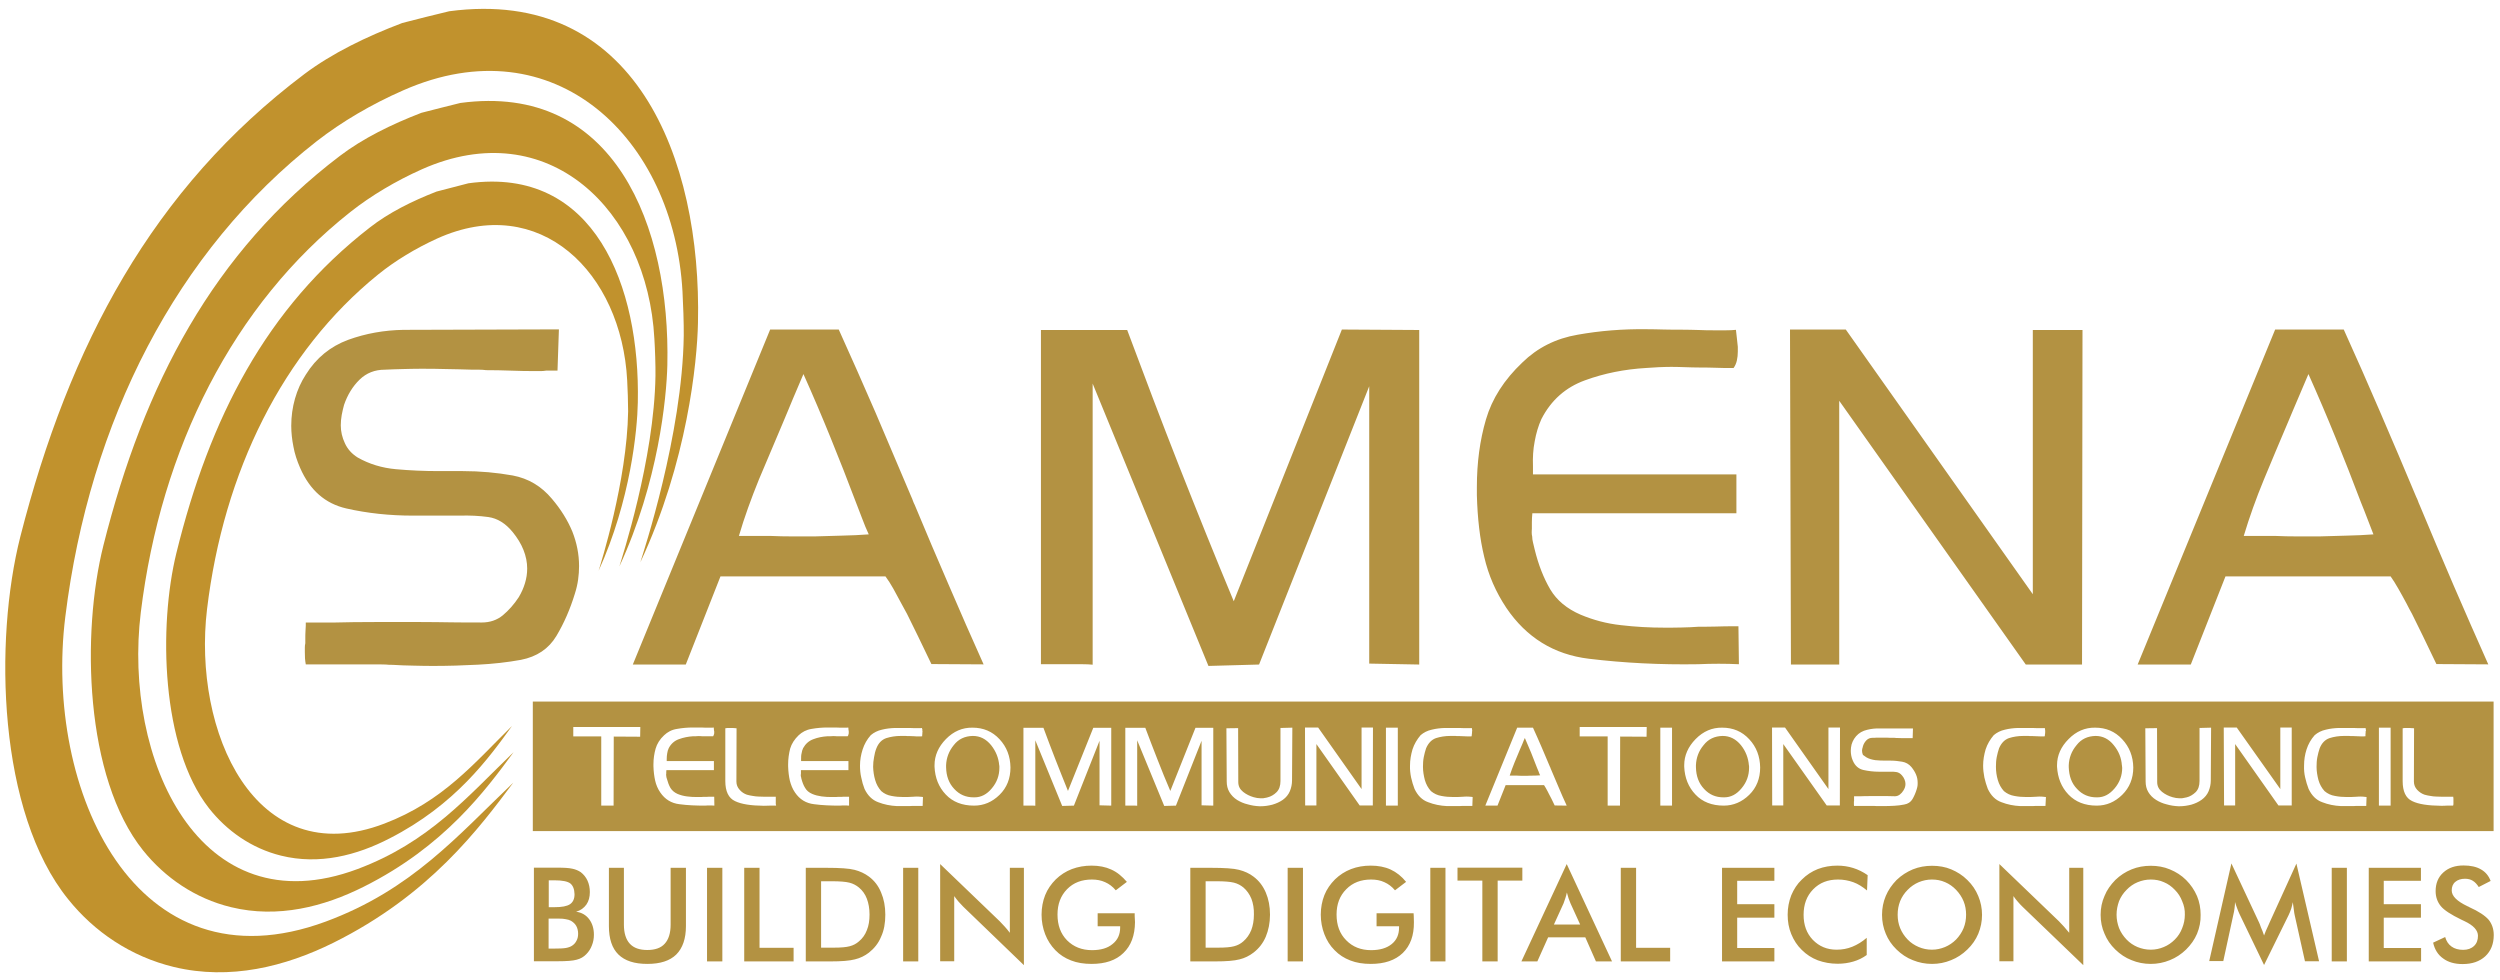
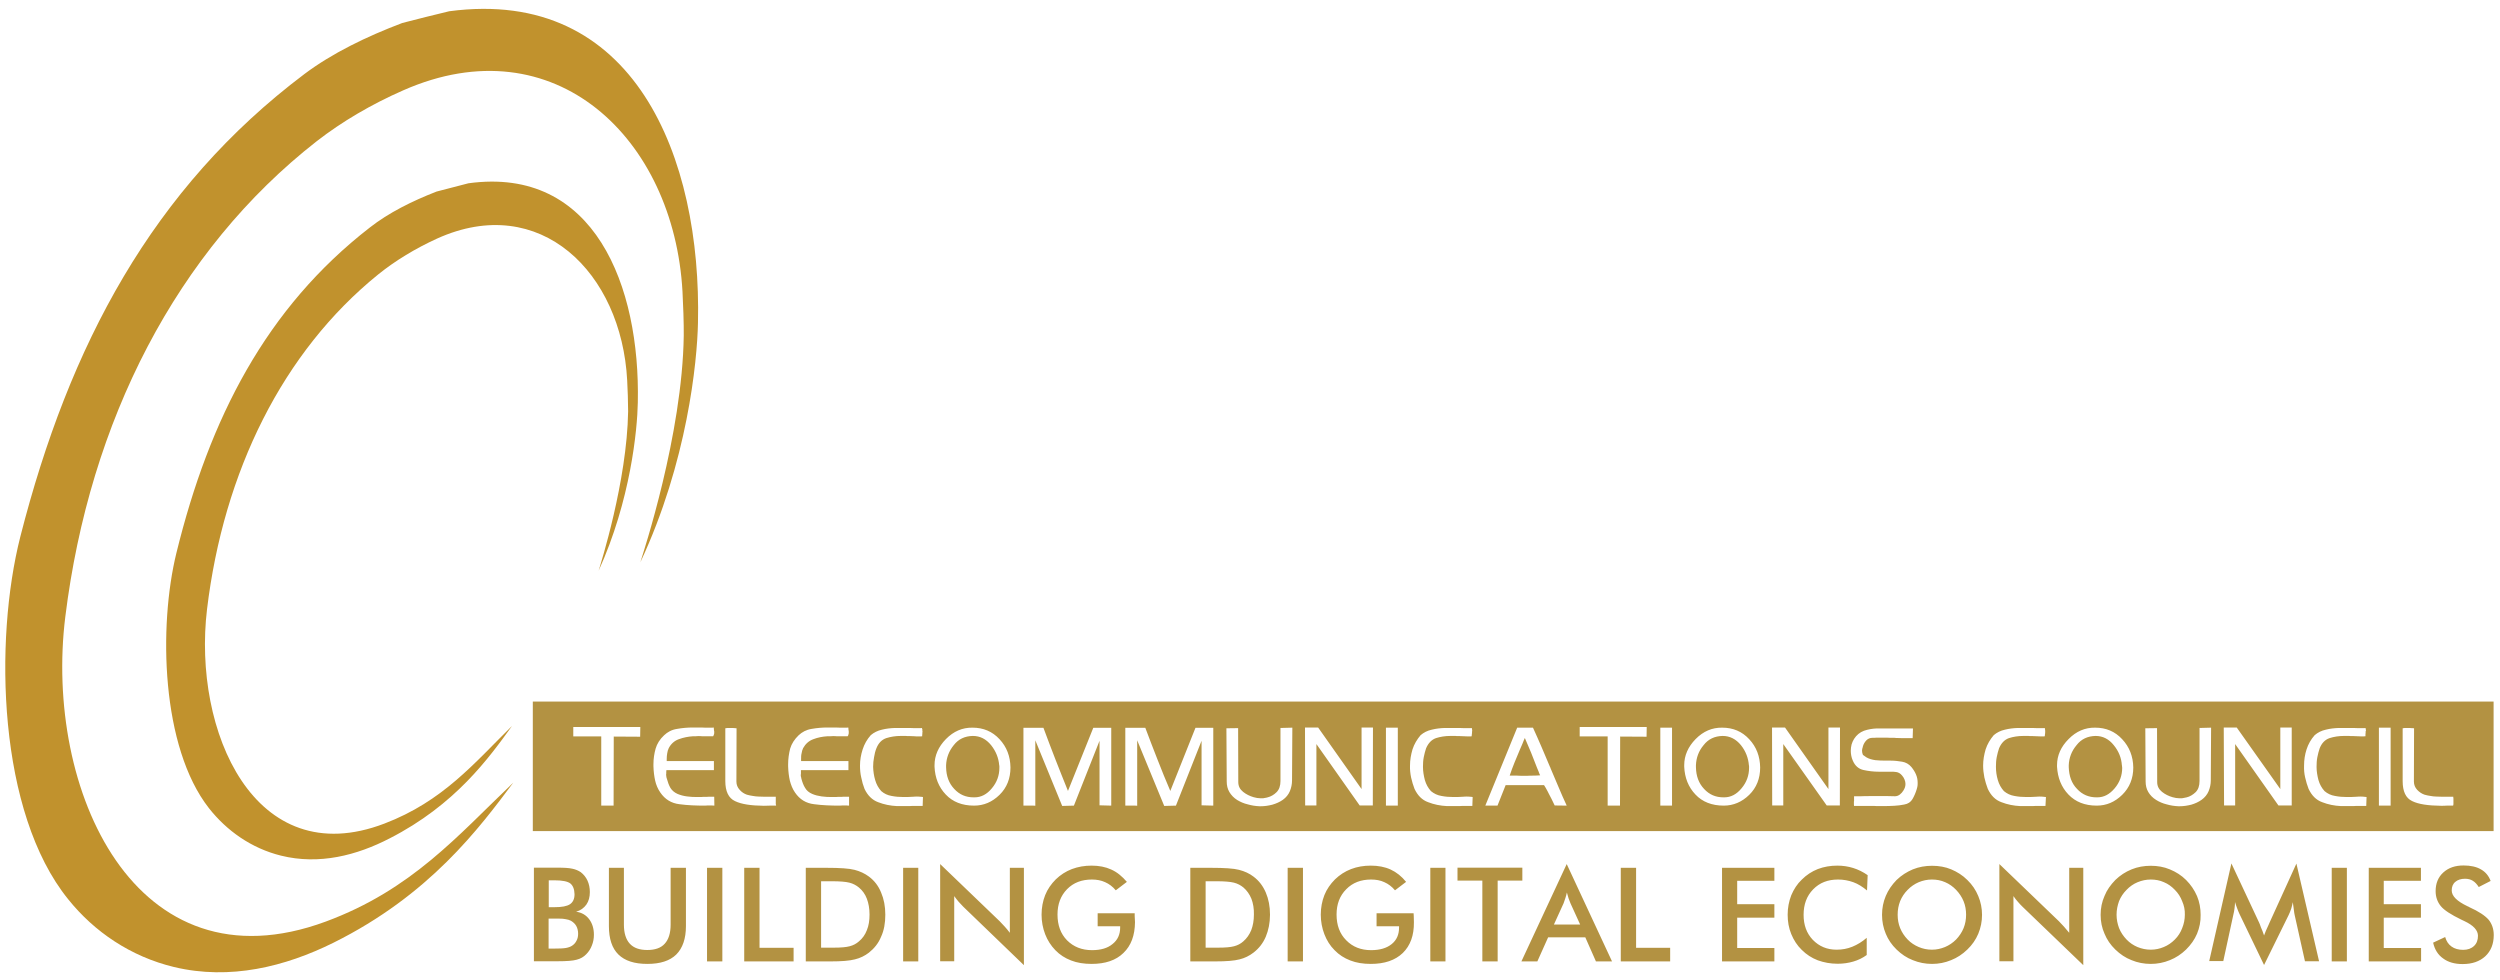
<svg xmlns="http://www.w3.org/2000/svg" version="1.1" id="Existing_New_Logo_Color" x="0px" y="0px" viewBox="0 0 1600 627" style="enable-background:new 0 0 1600 627;" xml:space="preserve">
  <style type="text/css">
	.st0{fill-rule:evenodd;clip-rule:evenodd;fill:#c1922d;}
	.st1{display:none;}
	.st2{display:inline;fill-rule:evenodd;clip-rule:evenodd;fill:url('#SVGID_1_');}
	.st3{display:inline;fill-rule:evenodd;clip-rule:evenodd;fill:url('#SVGID_2_');}
	.st4{display:inline;fill-rule:evenodd;clip-rule:evenodd;fill:url('#SVGID_3_');}
	.st5{fill:#b39242;}
	.st6{filter:url('#Adobe_OpacityMaskFilter');}
	/*.st7{mask:url('#SVGID_4m_);}*/
	.st8{filter:url('#Adobe_OpacityMaskFilter_1_');}
	.st9{fill:#FFFFFF;}
</style>
  <g id="Top_Right_96_">
    <g>
      <path class="st0" d="M299.8,117.3c80.8-11.1,110,65.9,108.4,140.3c-0.3,17.3-4.6,62.6-25.1,107.7c1.3-4.3,18.2-57.4,18.9-102    c0-5.1-0.3-14.9-0.6-19.8c-3.6-69-55.7-120.7-121.7-90.8c-13.8,6.3-26.7,14.1-37.6,22.9C181,225,143.1,301.8,132.5,389.9    c-9.3,77.7,30.3,169,113.5,137.2c37.5-14.3,57.5-38.7,81.7-62.5c-14.8,20.5-36.3,50.5-78.4,72c-20.9,10.8-45,17.1-69.5,11    c-18.9-4.7-34.7-15.9-46.1-30.4c-30.6-39.1-32.3-116.5-20.8-163.3c21.2-86.3,57.5-156.9,123.8-208.3c12-9.4,27-16.9,42.7-23    C286.2,120.8,293,119.1,299.8,117.3" />
      <g class="st1">
        <lineargradient id="SVGID_1_" gradientUnits="userSpaceOnUse" x1="143.881" y1="253.887" x2="391.654" y2="426.438">
          <stop offset="0" style="stop-color:#FFFFFF" />
          <stop offset="1" style="stop-color:#000000" />
        </lineargradient>
        <path class="st2" d="M299.8,117.3c80.8-11.1,110,65.9,108.4,140.3c-0.3,17.3-4.6,62.6-25.1,107.7c1.3-4.3,18.2-57.4,18.9-102     c0-5.1-0.3-14.9-0.6-19.8c-3.6-69-55.7-120.7-121.7-90.8c-13.8,6.3-26.7,14.1-37.6,22.9C181,225,143.1,301.8,132.5,389.9     c-9.3,77.7,30.3,169,113.5,137.2c37.5-14.3,57.5-38.7,81.7-62.5c-14.8,20.5-36.3,50.5-78.4,72c-20.9,10.8-45,17.1-69.5,11     c-18.9-4.7-34.7-15.9-46.1-30.4c-30.6-39.1-32.3-116.5-20.8-163.3c21.2-86.3,57.5-156.9,123.8-208.3c12-9.4,27-16.9,42.7-23     C286.2,120.8,293,119.1,299.8,117.3" />
      </g>
-       <path class="st0" d="M294.6,65.9c98.7-13.3,134.5,78.9,132.5,167.8c-0.5,20.8-5.7,74.9-30.7,128.8c1.5-5.1,22.3-68.6,23.1-122    c0.1-6.1-0.3-17.8-0.7-23.7c-4.4-82.5-68.1-144.3-148.7-108.5c-16.8,7.5-32.6,16.9-45.9,27.4C149.4,194.8,103,286.7,90.1,392    c-11.4,93,37,202.2,138.7,164.2c45.9-17.2,70.3-46.3,99.9-74.8c-18,24.5-44.4,60.3-95.9,86.1c-25.5,12.8-54.9,20.4-84.9,13.1    c-23.1-5.6-42.4-19-56.3-36.3c-37.5-46.8-39.5-139.4-25.4-195.3c26-103.3,70.3-187.7,151.3-249.2c14.7-11.2,33-20.2,52.2-27.6    C278,70,286.3,68,294.6,65.9" />
      <g class="st1">
        <lineargradient id="SVGID_2_" gradientUnits="userSpaceOnUse" x1="76.362" y1="213.428" x2="380.474" y2="415.201">
          <stop offset="0" style="stop-color:#FFFFFF" />
          <stop offset="0.266" style="stop-color:#BFBFBF" />
          <stop offset="0.878" style="stop-color:#202020" />
          <stop offset="1" style="stop-color:#000000" />
        </lineargradient>
        <path class="st3" d="M294.6,65.9c98.7-13.3,134.5,78.9,132.5,167.8c-0.5,20.8-5.7,74.9-30.7,128.8c1.5-5.1,22.3-68.6,23.1-122     c0.1-6.1-0.3-17.8-0.7-23.7c-4.4-82.5-68.1-144.3-148.7-108.5c-16.8,7.5-32.6,16.9-45.9,27.4C149.4,194.8,103,286.7,90.1,392     c-11.4,93,37,202.2,138.7,164.2c45.9-17.2,70.3-46.3,99.9-74.8c-18,24.5-44.4,60.3-95.9,86.1c-25.5,12.8-54.9,20.4-84.9,13.1     c-23.1-5.6-42.4-19-56.3-36.3c-37.5-46.8-39.5-139.4-25.4-195.3c26-103.3,70.3-187.7,151.3-249.2c14.7-11.2,33-20.2,52.2-27.6     C278,70,286.3,68,294.6,65.9" />
      </g>
      <path class="st0" d="M287.5,7.2c118.7-15.8,161.6,93.7,159.2,199.5c-0.5,24.7-6.8,89-36.9,153.2c1.9-6.2,26.9-81.6,27.8-145.1    c0.1-7.2-0.4-21.1-0.8-28.1c-5.4-98.1-81.8-171.6-178.7-128.9c-20.3,8.9-39.2,20-55.3,32.5C113,160.4,57.3,269.5,41.8,394.7    C28.1,505.1,86.2,635,208.5,589.8c55.1-20.4,84.4-55,120-88.9c-21.8,29.1-53.4,71.8-115.2,102.5c-30.7,15.2-66,24.1-101.9,15.5    c-27.8-6.7-51.1-22.6-67.7-43.3C-1.4,520-3.9,410.1,13,343.5C44.3,220.9,97.6,120.6,194.8,47.4c17.7-13.3,39.7-24,62.7-32.7    C267.5,12.1,277.5,9.6,287.5,7.2" />
      <g class="st1">
        <lineargradient id="SVGID_3_" gradientUnits="userSpaceOnUse" x1="58.276" y1="216.763" x2="390.41" y2="409.607">
          <stop offset="0" style="stop-color:#FFFFFF" />
          <stop offset="1" style="stop-color:#000000" />
        </lineargradient>
        <path class="st4" d="M287.5,7.2c118.7-15.8,161.6,93.7,159.2,199.5c-0.5,24.7-6.8,89-36.9,153.2c1.9-6.2,26.9-81.6,27.8-145.1     c0.1-7.2-0.4-21.1-0.8-28.1c-5.4-98.1-81.8-171.6-178.7-128.9c-20.3,8.9-39.2,20-55.3,32.5C113,160.4,57.3,269.5,41.8,394.7     C28.1,505.1,86.2,635,208.5,589.8c55.1-20.4,84.4-55,120-88.9c-21.8,29.1-53.4,71.8-115.2,102.5c-30.7,15.2-66,24.1-101.9,15.5     c-27.8-6.7-51.1-22.6-67.7-43.3C-1.4,520-3.9,410.1,13,343.5C44.3,220.9,97.6,120.6,194.8,47.4c17.7-13.3,39.7-24,62.7-32.7     C267.5,12.1,277.5,9.6,287.5,7.2" />
      </g>
      <path class="st5" d="M368.7,583.5c3.6,0.5,6.3,2.1,8.3,4.7c2,2.6,3.1,6,3.1,10c0,2.4-0.4,4.7-1.3,6.9c-0.8,2.1-2,4-3.6,5.6    c-1.6,1.7-3.7,2.9-6.1,3.5c-2.4,0.7-6.5,1-12.2,1h-15.2v-59.9h15.1c4.4,0,7.5,0.2,9.6,0.7c2,0.4,3.8,1.2,5.3,2.2    c1.8,1.4,3.3,3.2,4.3,5.4c1,2.2,1.5,4.7,1.5,7.3c0,3.2-0.7,5.8-2.2,8C373.7,581.1,371.6,582.7,368.7,583.5L368.7,583.5z     M351.1,607.1h3.4c3.4,0,6-0.1,7.7-0.4c1.6-0.3,3-0.8,4-1.5c1.2-0.8,2.1-1.8,2.8-3.2c0.7-1.3,1-2.8,1-4.4c0-1.8-0.4-3.6-1.2-5    c-0.8-1.4-1.9-2.4-3.4-3.3c-0.9-0.5-2-0.8-3.2-1c-1.2-0.3-2.8-0.4-4.8-0.4h-2.9h-3.4V607.1L351.1,607.1z M365,565.4    c-1.7-1.3-5.1-2-10.1-2h-3.7v17.2h3.7c4.7,0,7.9-0.6,9.9-1.9c1.9-1.3,2.9-3.4,2.9-6.4C367.6,569,366.7,566.8,365,565.4L365,565.4z     M432.8,610.9c-4.1,4-10.2,6-18.5,6c-8.3,0-14.4-2-18.5-6c-4.1-4-6.1-10.1-6.1-18.2v-37.3h9.6v36.4c0,5.4,1.3,9.5,3.8,12.2    c2.5,2.7,6.2,4,11.2,4c4.9,0,8.7-1.3,11.1-4c2.5-2.7,3.8-6.8,3.8-12.2v-36.4h9.8v37.3C439,600.7,436.9,606.8,432.8,610.9    L432.8,610.9z M452.5,615.3v-59.9h9.8v59.9H452.5L452.5,615.3z M476.3,615.3v-59.9h9.8v51.2h21.8v8.7H476.3L476.3,615.3z     M563.9,599.5c-1.7,4.2-4.4,7.5-7.8,10.2c-2.6,2-5.6,3.5-9,4.3c-3.4,0.9-8.6,1.3-15.6,1.3h-2.6h-13.2v-59.9h13.2    c8.6,0,14.6,0.4,18,1.3c3.5,0.9,6.5,2.3,9.2,4.3c3.5,2.6,6.1,6,7.8,10.2c1.8,4.2,2.7,8.9,2.7,14.2    C566.6,590.7,565.8,595.4,563.9,599.5L563.9,599.5z M554.8,575.2c-1.1-2.9-2.8-5.3-5.1-7.2c-1.7-1.4-3.7-2.5-6.1-3.1    c-2.4-0.6-6.1-0.9-11.1-0.9H529h-3.5v42.5h8.2c4.5,0,7.9-0.3,10.1-0.9c2.3-0.6,4.2-1.6,5.9-3.1c2.3-1.9,4-4.3,5.1-7.2    c1.2-2.9,1.7-6.2,1.7-10C556.5,581.5,555.9,578.1,554.8,575.2L554.8,575.2z M578,615.3v-59.9h9.7v59.9H578L578,615.3z     M616.5,580.3c-1-1-2-2.1-3-3.2c-1-1.1-1.8-2.3-2.8-3.6v41.7h-9V553l38.1,36.6c1,1.1,2,2.2,3.2,3.4c1,1.1,2.1,2.4,3.3,4v-41.6h9    v62.3L616.5,580.3L616.5,580.3z M719,609.9c-4.8,4.7-11.6,7-20.4,7c-4.9,0-9.3-0.7-13.1-2.2c-3.9-1.5-7.2-3.6-10.1-6.6    c-2.8-2.9-5-6.3-6.5-10.2c-1.5-3.9-2.3-8.1-2.3-12.5c0-4.5,0.8-8.7,2.3-12.5c1.5-3.8,3.9-7.2,6.8-10.1c3-2.9,6.4-5.1,10.3-6.6    c4-1.5,8.2-2.2,12.6-2.2c4.7,0,8.9,0.8,12.6,2.5c3.8,1.7,7,4.4,10,7.9l-7.1,5.4c-2-2.4-4.3-4.1-6.8-5.2c-2.6-1.2-5.4-1.7-8.5-1.7    c-6.5,0-11.8,2-15.9,6.2c-4.1,4.2-6.1,9.6-6.1,16.2c0,6.8,2,12.3,6.1,16.5c4.2,4.2,9.5,6.3,16,6.3c5.6,0,10-1.3,13.1-3.9    c3.3-2.6,4.9-6.1,4.9-10.6v-0.8h-14.4v-8.3h23.7c0,0.4,0,0.9,0,1.7c0.1,2,0.2,3.3,0.2,4C726.3,598.7,723.9,605.2,719,609.9    L719,609.9z M810.1,599.5c-1.8,4.2-4.4,7.5-7.9,10.2c-2.6,2-5.6,3.5-8.9,4.3c-3.4,0.9-8.6,1.3-15.7,1.3H775h-13.2v-59.9H775    c8.6,0,14.6,0.4,18,1.3c3.5,0.9,6.6,2.3,9.2,4.3c3.5,2.6,6.1,6,7.9,10.2c1.8,4.2,2.7,8.9,2.7,14.2    C812.8,590.7,811.8,595.4,810.1,599.5L810.1,599.5z M800.9,575.2c-1.2-2.9-2.9-5.3-5.1-7.2c-1.7-1.4-3.7-2.5-6.1-3.1    c-2.4-0.6-6.1-0.9-11.1-0.9h-3.5h-3.5v42.5h8.1c4.5,0,7.9-0.3,10.1-0.9c2.3-0.6,4.2-1.6,5.9-3.1c2.2-1.9,3.9-4.3,5.1-7.2    c1.1-2.9,1.7-6.2,1.7-10C802.6,581.5,802,578.1,800.9,575.2L800.9,575.2z M824.1,615.3v-59.9h9.8v59.9H824.1L824.1,615.3z     M897.8,609.9c-4.9,4.7-11.7,7-20.5,7c-4.9,0-9.3-0.7-13.1-2.2c-3.9-1.5-7.2-3.6-10.1-6.6c-2.9-2.9-5-6.3-6.5-10.2    c-1.5-3.9-2.3-8.1-2.3-12.5c0-4.5,0.8-8.7,2.3-12.5c1.5-3.8,3.9-7.2,6.8-10.1c3-2.9,6.4-5.1,10.3-6.6c3.9-1.5,8.1-2.2,12.6-2.2    c4.7,0,9,0.8,12.7,2.5c3.7,1.7,7.1,4.4,9.9,7.9l-7.1,5.4c-2-2.4-4.3-4.1-6.8-5.2c-2.5-1.2-5.4-1.7-8.5-1.7c-6.5,0-11.8,2-15.9,6.2    c-4.2,4.2-6.2,9.6-6.2,16.2c0,6.8,2,12.3,6.2,16.5c4.1,4.2,9.4,6.3,15.9,6.3c5.6,0,10-1.3,13.2-3.9c3.2-2.6,4.7-6.1,4.7-10.6v-0.8    h-14.4v-8.3h23.7c0,0.4,0,0.9,0.1,1.7c0,2,0.1,3.3,0.1,4C905,598.7,902.6,605.2,897.8,609.9L897.8,609.9z M915.4,615.3v-59.9h9.7    v59.9H915.4L915.4,615.3z M958.5,563.6v51.7h-9.8v-51.7h-15.9v-8.3h41.5v8.3H958.5L958.5,563.6z M1021.4,615.3l-6.8-15.4h-23.8    l-6.9,15.4h-10.2l29-62.3l29,62.3H1021.4L1021.4,615.3z M1005.1,578.1c-0.4-0.9-0.8-1.9-1.2-3.1c-0.3-1.1-0.7-2.3-1.1-3.8    c-0.3,1.3-0.6,2.6-1,3.7c-0.4,1.1-0.7,2.2-1.1,3.2l-6.2,13.6h16.8L1005.1,578.1L1005.1,578.1z M1037.3,615.3v-59.9h9.8v51.2h21.8    v8.7H1037.3L1037.3,615.3z M1135.6,606.6v8.7h-33.5v-59.9h33.5v8.3h-23.8v15h23.8v8.6h-23.8v19.4H1135.6L1135.6,606.6z     M1194.9,569.9c-2.8-2.3-5.7-4.2-8.8-5.3c-3.1-1.1-6.3-1.7-9.7-1.7c-6.6,0-11.8,2-16,6.3c-4.1,4.2-6.1,9.6-6.1,16.3    c0,6.5,1.9,11.8,5.9,16c4.1,4.2,9.1,6.3,15.2,6.3c3.6,0,6.9-0.6,10.1-1.9c3.2-1.3,6.3-3.2,9.2-5.7v11c-2.6,1.9-5.5,3.3-8.6,4.2    c-3.1,0.9-6.4,1.4-10,1.4c-4.6,0-8.8-0.8-12.7-2.2c-3.9-1.5-7.3-3.7-10.3-6.7c-2.9-2.8-5.1-6.2-6.7-10.1c-1.6-3.9-2.3-8-2.3-12.4    c0-4.4,0.8-8.5,2.3-12.4c1.6-3.8,3.8-7.3,6.8-10.1c3-3,6.4-5.2,10.2-6.7c3.9-1.5,8.1-2.2,12.5-2.2c3.5,0,6.9,0.5,10.1,1.5    c3.2,1,6.3,2.5,9.3,4.6L1194.9,569.9L1194.9,569.9z M1266.1,597.6c-1.6,3.8-3.9,7.1-7,10.1c-3.1,3-6.6,5.3-10.4,6.8    c-3.9,1.6-7.9,2.4-12.2,2.4c-4.3,0-8.4-0.8-12.3-2.4c-3.9-1.5-7.3-3.8-10.4-6.8c-3.1-3-5.4-6.4-6.9-10.1    c-1.6-3.8-2.4-7.8-2.4-12.1c0-4.3,0.8-8.3,2.4-12.1c1.6-3.8,3.9-7.1,6.9-10.2c3.1-3,6.6-5.2,10.4-6.8c3.9-1.6,8.1-2.3,12.3-2.3    c4.4,0,8.5,0.7,12.3,2.3c3.8,1.6,7.3,3.8,10.3,6.8c3.1,3,5.4,6.4,7,10.3c1.6,3.8,2.4,7.9,2.4,12    C1268.5,589.7,1267.7,593.7,1266.1,597.6L1266.1,597.6z M1256.7,576.8c-1.1-2.7-2.8-5.2-4.8-7.3c-2-2.1-4.4-3.8-7-4.9    c-2.7-1.2-5.5-1.7-8.5-1.7c-3,0-5.7,0.6-8.4,1.7c-2.6,1.1-5.1,2.8-7.1,4.9c-2.1,2.1-3.7,4.5-4.8,7.2c-1.1,2.8-1.6,5.6-1.6,8.7    c0,3.1,0.5,5.9,1.6,8.6c1.1,2.7,2.7,5.1,4.8,7.3c2,2.1,4.5,3.7,7.1,4.8c2.6,1.1,5.4,1.7,8.4,1.7c3,0,5.7-0.6,8.4-1.7    c2.6-1.1,5-2.7,7.1-4.8c2-2.1,3.7-4.6,4.8-7.3c1.1-2.7,1.6-5.6,1.6-8.6C1258.3,582.4,1257.8,579.5,1256.7,576.8L1256.7,576.8z     M1294.4,580.3c-1.1-1-2-2.1-3-3.2c-1-1.1-1.9-2.3-2.8-3.6v41.7h-9V553l38.1,36.6c1,1.1,2,2.2,3.2,3.4c1,1.1,2.1,2.4,3.4,4v-41.6    h9v62.3L1294.4,580.3L1294.4,580.3z M1406.1,597.6c-1.6,3.8-4,7.1-7,10.1c-3.1,3-6.6,5.3-10.4,6.8c-3.9,1.6-8,2.4-12.2,2.4    c-4.3,0-8.5-0.8-12.3-2.4c-3.9-1.5-7.3-3.8-10.4-6.8c-3.1-3-5.4-6.4-6.9-10.1c-1.7-3.8-2.5-7.8-2.5-12.1c0-4.3,0.8-8.3,2.5-12.1    c1.5-3.8,3.9-7.1,6.9-10.2c3.1-3,6.5-5.2,10.4-6.8c3.9-1.6,8-2.3,12.3-2.3c4.3,0,8.4,0.7,12.2,2.3c3.9,1.6,7.4,3.8,10.4,6.8    c3,3,5.3,6.4,7,10.3c1.6,3.8,2.3,7.9,2.3,12C1408.5,589.7,1407.7,593.7,1406.1,597.6L1406.1,597.6z M1396.6,576.8    c-1-2.7-2.6-5.2-4.7-7.3c-2-2.1-4.3-3.8-7-4.9c-2.6-1.2-5.5-1.7-8.4-1.7c-3,0-5.7,0.6-8.4,1.7c-2.7,1.1-5.1,2.8-7.1,4.9    c-2.1,2.1-3.7,4.5-4.8,7.2c-1,2.8-1.6,5.6-1.6,8.7c0,3.1,0.6,5.9,1.6,8.6c1.1,2.7,2.7,5.1,4.8,7.3c2,2.1,4.4,3.7,7,4.8    c2.7,1.1,5.5,1.7,8.5,1.7c2.9,0,5.7-0.6,8.3-1.7c2.7-1.1,5-2.7,7.1-4.8c2.1-2.1,3.7-4.6,4.7-7.3c1.1-2.7,1.7-5.6,1.7-8.6    C1398.4,582.4,1397.8,579.5,1396.6,576.8L1396.6,576.8z M1475.2,615.3l-6.6-29.6c-0.2-0.5-0.3-1.8-0.6-3.9    c-0.2-1.7-0.4-3.2-0.6-4.4c-0.3,1.4-0.6,2.8-1,4.1c-0.5,1.4-1,2.8-1.7,4.2l-15.7,31.9l-15.7-32.6c-0.6-1.3-1.2-2.7-1.6-3.9    c-0.5-1.2-0.9-2.6-1.3-3.8c0,1.3-0.1,2.6-0.3,4c-0.2,1.4-0.4,2.9-0.8,4.3l-6.4,29.5h-9l14.2-62.5l17.7,37.8    c0.3,0.6,0.7,1.6,1.2,3.1c0.6,1.3,1.3,3.1,2,5.2c0.6-1.7,1.5-3.9,2.8-6.6c0.3-0.7,0.5-1.2,0.7-1.6l17.2-37.8l14.5,62.5H1475.2    L1475.2,615.3z M1492.3,615.3v-59.9h9.7v59.9H1492.3L1492.3,615.3z M1549.5,606.6v8.7H1516v-59.9h33.4v8.3h-23.8v15h23.8v8.6    h-23.8v19.4H1549.5L1549.5,606.6z M1582.6,563.7c-1.4-0.9-3.1-1.3-5-1.3c-2.6,0-4.7,0.7-6.2,2c-1.6,1.3-2.3,3.2-2.3,5.5    c0,3.6,3.4,6.9,10.1,10.1c0.6,0.2,0.9,0.4,1.2,0.6c6,2.7,10,5.4,12.3,8c2.1,2.6,3.3,5.9,3.3,9.8c0,5.7-1.8,10.2-5.4,13.6    c-3.6,3.3-8.4,5-14.5,5c-5.1,0-9.3-1.2-12.5-3.6c-3.3-2.3-5.4-5.7-6.4-10.1l7.7-3.6c0.8,2.7,2.1,4.7,4.1,6.1    c1.9,1.4,4.5,2.1,7.4,2.1c2.9,0,5.2-0.8,7-2.5c1.7-1.6,2.5-3.8,2.5-6.5c0-3.5-2.9-6.7-8.7-9.4c-0.8-0.4-1.5-0.7-1.9-0.9    c-6.6-3.2-11.1-6.1-13.2-8.7c-2.2-2.7-3.3-5.9-3.3-9.6c0-4.9,1.6-8.9,4.9-11.9c3.4-3.1,7.7-4.5,13-4.5c4.4,0,8.2,0.8,11.1,2.5    c3,1.7,5,4.2,6.2,7.4l-7.6,3.9C1585.3,566,1584.1,564.6,1582.6,563.7L1582.6,563.7z" />
      <defs>
        <filter id="Adobe_OpacityMaskFilter" filterUnits="userSpaceOnUse" x="341" y="449" width="1255" height="82.9">
          <feFlood style="flood-color:white;flood-opacity:1" result="back" />
          <feBlend in="SourceGraphic" in2="back" mode="normal" />
        </filter>
      </defs>
      <mask maskUnits="userSpaceOnUse" x="341" y="449" width="1255" height="82.9" id="SVGID_4m_">
        <g class="st6">
			</g>
      </mask>
      <g class="st7">
        <polygon class="st5" points="341,449 1595.9,449 1595.9,531.9 341,531.9 341,449    " />
        <defs>
          <filter id="Adobe_OpacityMaskFilter_1_" filterUnits="userSpaceOnUse" x="366.9" y="465.3" width="1203.2" height="50.7">
            <feFlood style="flood-color:white;flood-opacity:1" result="back" />
            <feBlend in="SourceGraphic" in2="back" mode="normal" />
          </filter>
        </defs>
        <mask maskUnits="userSpaceOnUse" x="366.9" y="465.3" width="1203.2" height="50.7" id="SVGID_4_">
          <g class="st8">
				</g>
        </mask>
        <path class="st9" d="M409.7,471.5l-16.9-0.1l-0.1,44.2h-7.9v-44.3h-17.9v-6h42.9L409.7,471.5L409.7,471.5z M426.3,495.9     c0,0.2,0.1,0.4,0.1,0.6c0,0.3,0,0.5,0.1,0.9c0.1,0.3,0.2,0.6,0.3,1c0.6,2.2,1.3,4.2,2.3,5.9c1,1.6,2.5,2.9,4.5,3.8     c1.9,0.8,3.8,1.3,6,1.6c2.1,0.3,4.3,0.4,6.5,0.4c0.8,0,1.7,0,2.5,0c0.8-0.1,1.7-0.1,2.6-0.1c0.8,0,1.7,0,2.5-0.1     c0.9,0,1.7,0,2.4,0c0.2,0,0.3,0,0.5,0c0.2,0,0.3,0,0.5,0l0.1,5.7c-1-0.1-2-0.1-3-0.1c-1.1,0-2.1,0-3.1,0.1     c-5.6,0-11-0.2-16.2-0.9c-5.2-0.6-9.3-3.1-12.3-7.5c-1.6-2.3-2.7-4.9-3.3-7.6c-0.6-2.7-1-5.7-1.1-9.2c0-0.2,0-0.4,0-0.7     c0-0.1,0-0.4,0-0.5c0-3.6,0.5-6.9,1.4-10.1c0.9-3.1,2.7-6,5.4-8.5c2.2-2.1,4.9-3.6,8.3-4.1c3.3-0.6,6.7-0.9,10.2-0.9     c0.9,0,1.7,0,2.6,0c0.8,0,1.7,0,2.6,0c0.8,0,1.7,0.1,2.5,0.1c0.8,0,1.7,0,2.5,0c0.6,0,1.1,0,1.6,0c0.5,0,1,0,1.5-0.1     c0,0.4,0.1,0.8,0.1,1.2c0,0.5,0.1,0.9,0.2,1.3c0,0.1,0,0.3,0,0.4c0,0.1,0,0.2,0,0.3c0,0.5,0,0.9-0.2,1.3     c-0.1,0.4-0.3,0.8-0.5,1.1c-0.2,0-0.4,0-0.7,0c-0.3,0-0.5,0-0.8,0c-0.5,0-1.1,0-1.7,0c-0.6,0-1.2,0-1.9,0c-0.7,0-1.3,0-2,0     c-0.7-0.1-1.4-0.1-2.1-0.1c-0.6,0-1.2,0-1.8,0.1c-0.6,0-1.2,0-1.8,0c-3.2,0.2-6.2,0.8-9.2,1.9c-2.8,1-5,3-6.4,5.7     c-0.5,1-0.8,2.1-1,3.4c-0.2,1.1-0.3,2.3-0.3,3.7c0,0.1,0,0.4,0,0.5c0,0.3,0,0.5,0,0.7h30.2v5.8h-30.4c0,0.4-0.1,0.9-0.1,1.2     c0,0.4,0,0.8,0,1C426.3,495.6,426.3,495.8,426.3,495.9L426.3,495.9z M496.7,515.6c-1.4,0-2.8,0-4.1,0c-1.4,0.1-2.6,0.1-3.8,0.1     c-8.2-0.1-14.3-1-18.4-3c-4.1-1.9-6.2-6.2-6.2-12.8c0-8.6,0-15.3,0-20.4c0-2.4,0-4.8,0-7.1c0-2.3,0-4.4,0-6.3     c0.5-0.1,0.9-0.1,1.4-0.2c0.5,0,1.1,0,1.6,0c0.6,0,1.1,0,1.6,0c0.5,0.1,0.9,0.1,1.3,0.1c0.4,0,0.8,0.1,1.3,0.1l-0.1,34.1     c0,2,0.7,3.8,2.1,5.3c1.3,1.5,2.9,2.5,4.6,3.1c1.3,0.4,2.6,0.6,3.8,0.8c1.3,0.2,2.5,0.4,3.7,0.4c1.1,0,2.2,0.1,3.3,0.1     c1.1,0,2.2,0,3.4,0c0.7,0,1.4,0,2.1,0s1.4,0,2.2,0c0,0.4,0,0.8,0,1.1c0,0.4,0,0.7,0,1.1c0,0.4,0,0.8,0,1.1c0,0.1,0,0.1,0,0.1     c0,0.1,0,0.1,0,0.2c0,0.4,0,0.8,0,1.2C496.7,515,496.7,515.3,496.7,515.6L496.7,515.6z M512.5,495.9c0,0.2,0,0.4,0,0.6     c0,0.3,0.1,0.5,0.2,0.9c0,0.3,0.1,0.6,0.2,1c0.6,2.2,1.3,4.2,2.4,5.9c0.9,1.6,2.4,2.9,4.5,3.8c1.8,0.8,3.9,1.3,6,1.6     c2.1,0.3,4.3,0.4,6.5,0.4c0.9,0,1.7,0,2.6,0c0.8-0.1,1.6-0.1,2.6-0.1c0.8,0,1.6,0,2.4-0.1c0.9,0,1.6,0,2.4,0c0.2,0,0.3,0,0.5,0     c0.2,0,0.4,0,0.6,0v5.7c-0.9-0.1-1.9-0.1-3-0.1c-1,0-2,0-3,0.1c-5.6,0-11.1-0.2-16.3-0.9c-5.3-0.6-9.3-3.1-12.3-7.5     c-1.6-2.3-2.6-4.9-3.3-7.6c-0.6-2.7-1-5.7-1.1-9.2c0-0.2,0-0.4,0-0.7c0-0.1,0-0.4,0-0.5c0-3.6,0.5-6.9,1.3-10.1     c0.9-3.1,2.8-6,5.4-8.5c2.2-2.1,5-3.6,8.3-4.1c3.4-0.6,6.7-0.9,10.2-0.9c0.9,0,1.8,0,2.6,0c0.9,0,1.7,0,2.6,0     c0.8,0,1.6,0.1,2.6,0.1c0.8,0,1.6,0,2.4,0c0.5,0,1,0,1.6,0c0.6,0,1.1,0,1.5-0.1c0.1,0.4,0.1,0.8,0.1,1.2c0.1,0.5,0.2,0.9,0.2,1.3     c0,0.1,0,0.3,0,0.4c0,0.1,0,0.2,0,0.3c0,0.5,0,0.9-0.2,1.3c0,0.4-0.3,0.8-0.5,1.1c-0.2,0-0.5,0-0.7,0c-0.3,0-0.6,0-0.8,0     c-0.6,0-1.1,0-1.8,0c-0.6,0-1.2,0-1.9,0c-0.6,0-1.3,0-2,0c-0.7-0.1-1.3-0.1-2-0.1c-0.6,0-1.2,0-1.9,0.1c-0.6,0-1.2,0-1.8,0     c-3.2,0.2-6.3,0.8-9.1,1.9c-2.8,1-5,3-6.5,5.7c-0.5,1-0.8,2.1-1,3.4c-0.3,1.1-0.3,2.3-0.3,3.7c0,0.1,0,0.4,0,0.5     c0,0.3,0,0.5,0,0.7h30.3v5.8h-30.4c0,0.4,0,0.9,0,1.2c0,0.4,0,0.8,0,1C512.5,495.6,512.5,495.8,512.5,495.9L512.5,495.9z      M590.4,468.4c-0.1,0.3-0.1,0.6-0.1,0.9c0,0.1,0,0.2,0,0.3c0,0.1,0,0.2,0,0.3c-0.1,0.2-0.1,0.4-0.1,0.6c0,0.2,0,0.4,0,0.5     c0,0.1,0,0.1,0,0.1c0,0,0,0.1,0,0.1c-0.4,0.1-0.9,0.1-1.3,0.1c-0.4,0-0.9,0-1.3,0c-0.8,0-1.6,0-2.4-0.1c-0.8,0-1.7-0.1-2.6-0.1     c-0.6,0-1.2,0-1.8,0c-0.6-0.1-1.2-0.1-1.8-0.1c-0.4,0-0.8,0-1.2,0c-0.5,0-0.9,0-1.3,0c-3.4,0-6.4,0.5-9.3,1.4     c-2.9,1-5,3.2-6.3,6.5c-0.7,1.7-1.2,3.7-1.5,5.7c-0.4,2-0.6,4.1-0.6,6.2c0.1,2.9,0.5,5.7,1.3,8.4c0.8,2.8,2.1,5.1,3.9,7.1     c1.8,1.6,4.1,2.7,6.6,3.1c2.5,0.5,5.1,0.7,7.7,0.7c0.8,0,1.5,0,2.2,0c0.7,0,1.4-0.1,2.1-0.1c0.7,0,1.4-0.1,2.1-0.1     c0.7-0.1,1.4-0.1,2.1-0.1c0.7,0,1.3,0,2,0.1c0.7,0,1.3,0.1,1.9,0.2l-0.2,5.7c-0.2,0-0.4,0-0.6,0c-0.1,0-0.4,0-0.6,0     c-0.9,0-1.7,0-2.7,0c-1,0-1.9,0-2.9,0c-1,0.1-2,0.1-3,0.1c-1,0-2,0-3.2,0c-0.5,0-1.1,0-1.7,0c-0.6,0-1.1,0-1.7,0     c-4.2-0.2-8.3-1-12.1-2.5c-3.8-1.4-6.7-4.3-8.7-8.5c-0.9-2.3-1.6-4.7-2.1-7.3c-0.6-2.5-0.8-5.1-0.8-7.6c0-3.6,0.6-7,1.7-10.4     c1.1-3.4,2.8-6.4,5.2-9.1c2-1.7,4.4-2.9,7.1-3.5c2.8-0.7,5.5-1,8.4-1.1c0.6,0,1.1,0,1.7,0c0.6,0,1.2,0,1.7,0c1,0,2,0,3,0     c1,0,2,0,2.9,0c0.9,0,1.8,0.1,2.7,0.1c0.9,0,1.7,0,2.5,0c0.5,0,1,0,1.4,0c0.5,0,0.9,0,1.3-0.1c0.1,0.3,0.2,0.6,0.3,0.9     c0,0.2,0,0.5,0,0.9C590.4,467.8,590.4,468.1,590.4,468.4L590.4,468.4z M639.7,508.7c-4.7,4.6-10.1,6.9-16.3,6.9     c-7.6,0-13.7-2.4-18.1-7.1c-4.5-4.7-6.9-10.7-7.2-17.8c0-0.2,0-0.3,0-0.5c0-0.1,0-0.3,0-0.5c0-6.2,2.5-11.8,7.3-16.7     c4.9-5,10.6-7.4,17-7.3c6.9,0,12.7,2.4,17.3,7.4c4.6,4.9,6.9,11,7,18.1C646.7,498.2,644.4,504.1,639.7,508.7L639.7,508.7z      M639.6,490.5c0-0.3,0-0.5-0.1-0.7c-0.4-4.7-2.1-9-5.2-12.9c-3.2-3.9-7-5.9-11.7-5.9c-5.1,0.1-9.2,2-12.2,5.9     c-3.1,3.8-4.7,8.1-4.9,12.8c0,0,0,0.1,0,0.3c0,0.1,0,0.3,0,0.4c0,0.1,0,0.1,0,0.2c0,0,0,0.1,0,0.2c0,0,0,0,0,0.1     c0,0.1,0,0.1,0,0.1c0.1,5.7,1.8,10.3,5.2,13.9c3.4,3.7,7.5,5.4,12.4,5.4c0.1,0,0.2,0,0.3,0c0.1,0,0.2,0,0.3,0     c4.2,0,7.9-1.9,11.1-5.8c3.2-3.8,4.8-8.2,4.8-13.1C639.6,490.9,639.6,490.7,639.6,490.5L639.6,490.5z M703.7,515.4v-41.3     l-16.4,41.5l-7.5,0.2l-17.2-42v41.9c-0.4-0.1-0.9-0.1-1.4-0.1c-0.6,0-1.2,0-1.9,0c-0.5,0-1.1,0-1.5,0c-0.5,0-1,0-1.4,0     c-0.4,0-0.9,0-1.4,0v-49.8h12.8c2.5,6.8,5.1,13.6,7.7,20.3c2.7,6.8,5.3,13.5,8,20.1l16.2-40.4l11.5,0v49.8L703.7,515.4     L703.7,515.4z M769,515.4v-41.3l-16.4,41.5l-7.5,0.2l-17.3-42v41.9c-0.4-0.1-0.9-0.1-1.5-0.1c-0.6,0-1.2,0-1.8,0     c-0.5,0-1,0-1.5,0c-0.5,0-0.9,0-1.3,0c-0.4,0-0.9,0-1.5,0v-49.8h12.8c2.6,6.8,5.1,13.6,7.8,20.3c2.6,6.8,5.4,13.5,8.2,20.1     l16.1-40.4l11.4,0v49.8L769,515.4L769,515.4z M827.1,465.7l-0.2,33.9c0,2.3-0.5,4.6-1.4,6.8c-0.9,2.1-2.4,4-4.5,5.5     c-2,1.4-4.3,2.4-6.7,3.1c-2.4,0.6-4.8,1-7.4,1c-0.1,0-0.3,0-0.4,0c-0.1,0-0.3,0-0.4,0c-2.6-0.1-5.1-0.5-7.5-1.2     c-2.6-0.6-4.8-1.6-6.8-2.8c-2.2-1.4-3.8-3.1-5-5.1c-1.2-2-1.7-4.3-1.7-6.8l-0.2-34l7.5-0.1l0.1,34.5c0,2.6,1,4.6,3.1,6.3     c2,1.6,4.3,2.7,6.7,3.4c0.7,0.2,1.5,0.4,2.2,0.5c0.8,0.1,1.5,0.2,2.2,0.2c0.2,0,0.3,0,0.4,0c0.2,0,0.3,0,0.5,0     c0.6,0,1.2,0,1.8-0.2c0.7-0.1,1.3-0.2,1.9-0.4c2-0.5,4-1.6,5.7-3.3c1.7-1.7,2.5-4.1,2.5-7.2v-33.9L827.1,465.7L827.1,465.7z      M878.7,465.7l-0.1,49.8h-8.4l-27.7-39.3v39.3h-7.2l-0.1-49.9h8.4l27.8,39.4v-39.4H878.7L878.7,465.7z M887,515.6v-49.9h7.6v49.9     H887L887,515.6z M942.1,468.4c0,0.3,0,0.6,0,0.9c0,0.1-0.1,0.2-0.1,0.3c0,0.1,0,0.2,0,0.3c0,0.2-0.1,0.4-0.1,0.6     c0,0.2,0,0.4,0,0.5c0,0.1,0,0.1,0,0.1c0,0,0,0.1,0,0.1c-0.4,0.1-0.8,0.1-1.3,0.1c-0.5,0-0.9,0-1.3,0c-0.8,0-1.6,0-2.5-0.1     c-0.8,0-1.7-0.1-2.5-0.1c-0.6,0-1.2,0-1.8,0c-0.6-0.1-1.2-0.1-1.7-0.1c-0.5,0-0.9,0-1.3,0c-0.4,0-0.8,0-1.2,0     c-3.4,0-6.5,0.5-9.3,1.4c-2.8,1-4.9,3.2-6.3,6.5c-0.6,1.7-1.1,3.7-1.5,5.7c-0.4,2-0.5,4.1-0.5,6.2c0,2.9,0.5,5.7,1.2,8.4     c0.8,2.8,2.1,5.1,3.9,7.1c1.9,1.6,4.2,2.7,6.7,3.1c2.5,0.5,5.1,0.7,7.8,0.7c0.7,0,1.4,0,2.2,0c0.7,0,1.4-0.1,2.1-0.1     c0.6,0,1.3-0.1,2-0.1c0.7-0.1,1.4-0.1,2.1-0.1c0.6,0,1.3,0,2,0.1c0.6,0,1.3,0.1,1.8,0.2l-0.2,5.7c-0.1,0-0.3,0-0.5,0     c-0.1,0-0.3,0-0.6,0c-0.9,0-1.7,0-2.6,0c-1,0-1.9,0-2.9,0c-1,0.1-2,0.1-3,0.1c-1,0-2,0-3.2,0c-0.5,0-1.1,0-1.7,0     c-0.6,0-1.2,0-1.7,0c-4.2-0.2-8.3-1-12.1-2.5c-3.9-1.4-6.7-4.3-8.7-8.5c-0.9-2.3-1.6-4.7-2.2-7.3c-0.5-2.5-0.8-5.1-0.7-7.6     c0-3.6,0.6-7,1.6-10.4c1.1-3.4,2.9-6.4,5.2-9.1c2-1.7,4.3-2.9,7.1-3.5c2.8-0.7,5.5-1,8.3-1.1c0.6,0,1.2,0,1.7,0     c0.6,0,1.2,0,1.7,0c1,0,2,0,3.1,0c0.9,0,1.9,0,2.9,0c0.9,0,1.8,0.1,2.6,0.1c0.9,0,1.7,0,2.5,0c0.5,0,1,0,1.5,0     c0.5,0,0.9,0,1.3-0.1c0.1,0.3,0.2,0.6,0.2,0.9c0.1,0.2,0.1,0.5,0.1,0.9C942.2,467.8,942.2,468.1,942.1,468.4L942.1,468.4z      M995,515.5c-1.5-3.2-2.7-5.6-3.7-7.4c-0.1-0.3-0.3-0.5-0.4-0.8c-0.1-0.3-0.3-0.5-0.4-0.8c-0.4-0.8-0.8-1.5-1.2-2.2     c-0.4-0.7-0.8-1.3-1.1-1.8h-24.6l-5.2,13.1h-7.8l20.4-49.9c2.7,0,4.7,0,6.3,0c0.7,0,1.4,0,2,0c0.7,0,1.3,0,1.8,0     c1.9,4.1,3.7,8.3,5.5,12.4c1.8,4.2,3.6,8.4,5.3,12.5c0.1,0.2,0.2,0.4,0.3,0.6c0,0.2,0.1,0.4,0.2,0.6c1.7,4,3.4,8,5.1,12     c1.6,4,3.4,7.8,5.2,11.8L995,515.5L995,515.5z M984.7,493.8c-0.3-0.7-0.6-1.6-1-2.4c-1.2-3.2-2.5-6.4-3.8-9.7     c-1.3-3.2-2.7-6.3-4-9.4c-0.5,1.2-1.1,2.4-1.5,3.6c-0.5,1.2-1,2.4-1.6,3.7c-1.2,2.8-2.4,5.6-3.5,8.4c-1.2,2.9-2.2,5.7-3.1,8.4     c0.8,0,1.6,0,2.4,0c0.8,0,1.6,0,2.4,0c1.1,0.1,2.2,0.1,3.3,0.1c1.1,0,2.1,0,3.3,0c1.4-0.1,2.7-0.1,4.1-0.1c1.3,0,2.6-0.1,4-0.2     C985.3,495.5,985,494.7,984.7,493.8L984.7,493.8z M1053.8,471.5l-16.9-0.1l-0.1,44.2h-7.9v-44.3H1011v-6h42.9L1053.8,471.5     L1053.8,471.5z M1062.6,515.6v-49.9h7.5v49.9H1062.6L1062.6,515.6z M1119.5,508.7c-4.7,4.6-10.2,6.9-16.3,6.9     c-7.6,0-13.7-2.4-18.1-7.1c-4.5-4.7-6.9-10.7-7.2-17.8c0-0.2,0-0.3,0-0.5c0-0.1,0-0.3,0-0.5c0-6.2,2.5-11.8,7.3-16.7     c4.9-5,10.6-7.4,17-7.3c6.9,0,12.7,2.4,17.3,7.4c4.6,4.9,6.9,11,7,18.1C1126.5,498.2,1124.2,504.1,1119.5,508.7L1119.5,508.7z      M1119.4,490.5c0-0.3,0-0.5-0.1-0.7c-0.4-4.7-2-9-5.1-12.9c-3.2-3.9-7.1-5.9-11.7-5.9c-5.1,0.1-9.2,2-12.2,5.9     c-3.2,3.8-4.7,8.1-4.9,12.8c0,0,0,0.1,0,0.3c0,0.1,0,0.3,0,0.4c0,0.1,0,0.1,0,0.2c0,0,0,0.1,0,0.2c0,0,0,0,0,0.1     c0,0.1,0,0.1,0,0.1c0.1,5.7,1.8,10.3,5.2,13.9c3.4,3.7,7.5,5.4,12.4,5.4c0,0,0.2,0,0.2,0c0.1,0,0.2,0,0.3,0     c4.2,0,7.9-1.9,11.1-5.8c3.2-3.8,4.8-8.2,4.8-13.1C1119.4,490.9,1119.4,490.7,1119.4,490.5L1119.4,490.5z M1177.6,465.7     l-0.1,49.8h-8.4l-27.8-39.3v39.3h-7.1l-0.1-49.9h8.3l27.8,39.4v-39.4H1177.6L1177.6,465.7z M1194.5,484.7c1.7,1,3.7,1.5,5.7,1.8     c2.1,0.2,4.2,0.3,6.3,0.3c0.2,0,0.4,0,0.5,0c0.1,0,0.3,0,0.4,0c0.5,0,0.9,0,1.4,0c0.4,0,0.8,0,1.2,0c2.6,0,5.1,0.3,7.4,0.7     c2.3,0.4,4.3,1.5,5.9,3.4c1.3,1.6,2.3,3.2,3,4.9c0.7,1.7,1,3.4,1,5.2c0,0.6,0,1.3-0.1,2c-0.1,0.7-0.3,1.4-0.5,2.1     c-0.7,2.3-1.6,4.4-2.7,6.3c-1.1,1.9-2.9,3.1-5.3,3.5c-2,0.4-4.2,0.7-6.4,0.8c-2.2,0.1-4.5,0.2-6.7,0.2c-1,0-2,0-3.1,0     c-1,0-2,0-3-0.1c-0.4,0-0.7,0-1,0c-0.4,0-0.7,0-1,0c-1.4,0-2.8,0-4.1,0c-1.3,0-2.7,0-4,0c-0.2,0-0.5,0-0.7,0c-0.2,0-0.4,0-0.7,0     c-0.3,0-0.5,0-0.7,0c-0.2,0-0.5,0-0.7,0c0-0.3-0.1-0.6-0.1-0.9c0-0.3,0-0.6,0-0.9c0-0.3,0-0.5,0-0.7c0-0.3,0-0.4,0.1-0.6     c0-0.2,0-0.3,0-0.4c0-0.1,0-0.2,0-0.3c0-0.4,0-0.7,0-1.1c0-0.3,0-0.6,0-0.9c0-0.1,0-0.2,0-0.3c0,0,0-0.1,0-0.1c1.6,0,3.1,0,4.5,0     c1.6-0.1,3.6-0.1,5.8-0.1c2.3,0,4.5,0,6.9,0c1.5,0,3.1,0,4.5,0c1.5,0,2.9,0.1,4.3,0.1c0,0,0,0,0,0s0.1,0,0.2,0     c1.1,0,2.2-0.4,3.1-1.1c0.9-0.7,1.7-1.6,2.3-2.6c0.4-0.7,0.8-1.4,1-2.1c0.2-0.7,0.3-1.4,0.3-2.1c0-0.9-0.2-1.8-0.6-2.8     c-0.4-1-0.9-1.8-1.6-2.6c-1.1-1.3-2.3-2-3.7-2.2c-1.3-0.2-2.8-0.3-4.2-0.2c-0.3,0-0.5,0-0.7,0c-0.2,0-0.4,0-0.7,0c0,0,0,0-0.1,0     c-0.1,0-0.1,0-0.1,0s-0.2,0-0.2,0c0,0-0.1,0-0.1,0c-0.6,0-1.1,0-1.6,0c-0.6,0-1.1,0-1.6,0c-0.3,0-0.6,0-0.9,0c-0.3,0-0.6,0-0.8,0     c-3.5,0-6.8-0.4-10-1.1c-3.1-0.7-5.4-2.7-6.8-6c-0.5-1.1-0.8-2.1-1-3.2c-0.2-1-0.3-2.1-0.3-3.1c0-1.4,0.2-2.7,0.5-4     c0.4-1.3,0.9-2.5,1.6-3.6c1.6-2.5,3.7-4.2,6.3-5.2c2.6-0.9,5.4-1.4,8.3-1.5c0.1,0,0.1,0,0.1,0c0.1,0,0.2,0,0.3,0l22.7,0l-0.2,6.2     c-0.3,0-0.6,0-0.8,0c-0.3,0-0.6,0-0.9,0c-0.3,0-0.6,0-0.8,0c-0.3,0-0.6,0-0.9,0c-1.1,0-2.3,0-3.6,0c-1.2,0-2.4-0.1-3.7-0.1     c-0.3,0-0.6-0.1-1-0.1c-0.4,0-0.7,0-1,0c-1.3,0-2.6,0-3.9-0.1c-1.2,0-2.5,0-3.8,0c-0.9,0-1.8,0-2.7,0c-0.9,0.1-1.7,0.1-2.6,0.1     c-1.5,0-2.8,0.5-3.8,1.5c-1,1-1.8,2.2-2.3,3.8c-0.1,0.5-0.2,1-0.4,1.5c-0.1,0.5-0.2,1-0.2,1.5c0,0.9,0.2,1.7,0.6,2.7     C1193,483.5,1193.6,484.2,1194.5,484.7L1194.5,484.7z M1308.9,468.4c0,0.3,0,0.6,0,0.9c0,0.1-0.1,0.2-0.1,0.3c0,0.1,0,0.2,0,0.3     c0,0.2-0.1,0.4-0.1,0.6c0,0.2,0,0.4,0,0.5c0,0.1,0,0.1,0,0.1c0,0,0,0.1,0,0.1c-0.4,0.1-0.9,0.1-1.3,0.1c-0.5,0-0.9,0-1.4,0     c-0.8,0-1.6,0-2.5-0.1c-0.9,0-1.7-0.1-2.5-0.1c-0.6,0-1.2,0-1.8,0c-0.6-0.1-1.2-0.1-1.7-0.1c-0.5,0-0.9,0-1.3,0     c-0.4,0-0.8,0-1.2,0c-3.4,0-6.5,0.5-9.3,1.4c-2.8,1-4.9,3.2-6.3,6.5c-0.6,1.7-1.1,3.7-1.5,5.7c-0.4,2-0.5,4.1-0.5,6.2     c0,2.9,0.4,5.7,1.2,8.4c0.8,2.8,2.1,5.1,3.9,7.1c1.9,1.6,4.2,2.7,6.7,3.1c2.5,0.5,5.2,0.7,7.8,0.7c0.7,0,1.4,0,2.1,0     c0.8,0,1.5-0.1,2.2-0.1c0.7,0,1.4-0.1,2.1-0.1c0.7-0.1,1.4-0.1,2-0.1c0.7,0,1.4,0,2.1,0.1c0.6,0,1.3,0.1,1.9,0.2l-0.3,5.7     c-0.1,0-0.3,0-0.5,0c-0.1,0-0.3,0-0.6,0c-0.8,0-1.7,0-2.6,0c-0.9,0-1.8,0-2.8,0c-1,0.1-2,0.1-3,0.1c-1,0-2,0-3.2,0     c-0.5,0-1.1,0-1.7,0c-0.6,0-1.2,0-1.7,0c-4.2-0.2-8.3-1-12.1-2.5c-3.9-1.4-6.7-4.3-8.7-8.5c-0.9-2.3-1.6-4.7-2.2-7.3     c-0.5-2.5-0.8-5.1-0.8-7.6c0-3.6,0.6-7,1.6-10.4c1.1-3.4,2.9-6.4,5.2-9.1c2-1.7,4.4-2.9,7.1-3.5c2.8-0.7,5.5-1,8.3-1.1     c0.6,0,1.1,0,1.7,0c0.6,0,1.1,0,1.7,0c1,0,2,0,3.1,0c0.9,0,1.9,0,2.8,0c1,0,1.9,0.1,2.7,0.1c0.9,0,1.7,0,2.4,0c0.5,0,1,0,1.5,0     c0.4,0,0.9,0,1.3-0.1c0.1,0.3,0.2,0.6,0.2,0.9c0.1,0.2,0.1,0.5,0.1,0.9C1309,467.8,1308.9,468.1,1308.9,468.4L1308.9,468.4z      M1358.2,508.7c-4.7,4.6-10.1,6.9-16.3,6.9c-7.6,0-13.6-2.4-18.1-7.1c-4.5-4.7-6.9-10.7-7.3-17.8c0-0.2,0-0.3,0-0.5     c0-0.1,0-0.3,0-0.5c0-6.2,2.5-11.8,7.4-16.7c4.9-5,10.6-7.4,17-7.3c6.9,0,12.7,2.4,17.3,7.4c4.6,4.9,7,11,7.1,18.1     C1365.3,498.2,1362.9,504.1,1358.2,508.7L1358.2,508.7z M1358.1,490.5c0-0.3,0-0.5-0.1-0.7c-0.3-4.7-2-9-5.2-12.9     c-3.1-3.9-7-5.9-11.6-5.9c-5.1,0.1-9.2,2-12.2,5.9c-3.2,3.8-4.8,8.1-5,12.8c0,0,0,0.1,0,0.3c0,0.1,0,0.3,0,0.4c0,0.1,0,0.1,0,0.2     c0,0,0,0.1,0,0.2c0,0,0,0,0,0.1c0,0.1,0,0.1,0,0.1c0.2,5.7,1.8,10.3,5.3,13.9c3.4,3.7,7.6,5.4,12.4,5.4c0.1,0,0.1,0,0.3,0     c0.1,0,0.2,0,0.3,0c4.2,0,7.8-1.9,11.1-5.8c3.2-3.8,4.8-8.2,4.8-13.1C1358.1,490.9,1358.1,490.7,1358.1,490.5L1358.1,490.5z      M1415.1,465.7l-0.2,33.9c0,2.3-0.5,4.6-1.4,6.8c-0.9,2.1-2.4,4-4.5,5.5c-2,1.4-4.2,2.4-6.6,3.1c-2.4,0.6-4.9,1-7.4,1     c-0.1,0-0.3,0-0.4,0c-0.1,0-0.3,0-0.4,0c-2.5-0.1-5.1-0.5-7.5-1.2c-2.5-0.6-4.8-1.6-6.7-2.8c-2.3-1.4-3.9-3.1-5.1-5.1     c-1.2-2-1.7-4.3-1.7-6.8l-0.2-34l7.5-0.1l0.1,34.5c0,2.6,1,4.6,3.1,6.3c2,1.6,4.3,2.7,6.7,3.4c0.7,0.2,1.5,0.4,2.2,0.5     c0.8,0.1,1.5,0.2,2.2,0.2c0.2,0,0.3,0,0.4,0c0.2,0,0.3,0,0.5,0c0.5,0,1.2,0,1.8-0.2c0.7-0.1,1.3-0.2,2-0.4c2-0.5,3.9-1.6,5.7-3.3     c1.7-1.7,2.5-4.1,2.5-7.2v-33.9L1415.1,465.7L1415.1,465.7z M1466.7,465.7v49.8h-8.5l-27.7-39.3v39.3h-7.1l-0.2-49.9h8.3     l27.9,39.4v-39.4H1466.7L1466.7,465.7z M1514,468.4c0,0.3,0,0.6,0,0.9c-0.1,0.1-0.1,0.2-0.1,0.3c0,0.1,0,0.2,0,0.3     c0,0.2,0,0.4,0,0.6c0,0.2,0,0.4,0,0.5c0,0.1,0,0.1,0,0.1c0,0,0,0.1,0,0.1c-0.5,0.1-0.9,0.1-1.3,0.1c-0.4,0-0.9,0-1.3,0     c-0.9,0-1.6,0-2.5-0.1c-0.8,0-1.6-0.1-2.5-0.1c-0.6,0-1.2,0-1.8,0c-0.6-0.1-1.2-0.1-1.8-0.1c-0.4,0-0.8,0-1.3,0     c-0.4,0-0.8,0-1.2,0c-3.4,0-6.5,0.5-9.3,1.4c-2.9,1-5,3.2-6.3,6.5c-0.6,1.7-1.1,3.7-1.5,5.7c-0.4,2-0.5,4.1-0.5,6.2     c0,2.9,0.5,5.7,1.2,8.4c0.8,2.8,2.1,5.1,3.9,7.1c1.9,1.6,4.1,2.7,6.7,3.1c2.5,0.5,5.1,0.7,7.7,0.7c0.8,0,1.5,0,2.2,0     c0.7,0,1.4-0.1,2.1-0.1c0.7,0,1.4-0.1,2.1-0.1c0.7-0.1,1.4-0.1,2.1-0.1c0.7,0,1.4,0,2.1,0.1c0.6,0,1.3,0.1,1.9,0.2l-0.2,5.7     c-0.2,0-0.4,0-0.5,0c-0.2,0-0.4,0-0.6,0c-0.8,0-1.7,0-2.6,0c-0.9,0-1.9,0-2.9,0c-0.9,0.1-1.9,0.1-2.9,0.1c-1,0-2,0-3.2,0     c-0.5,0-1.1,0-1.7,0c-0.6,0-1.2,0-1.7,0c-4.3-0.2-8.3-1-12.1-2.5c-3.9-1.4-6.7-4.3-8.7-8.5c-0.9-2.3-1.6-4.7-2.2-7.3     c-0.6-2.5-0.8-5.1-0.7-7.6c0-3.6,0.5-7,1.6-10.4c1.1-3.4,2.8-6.4,5.2-9.1c2-1.7,4.3-2.9,7.1-3.5c2.7-0.7,5.5-1,8.3-1.1     c0.5,0,1.2,0,1.7,0c0.6,0,1.2,0,1.7,0c1,0,2,0,3,0c1,0,1.9,0,2.9,0c0.9,0,1.8,0.1,2.7,0.1c0.9,0,1.7,0,2.4,0c0.6,0,1,0,1.4,0     c0.5,0,0.9,0,1.3-0.1c0.1,0.3,0.2,0.6,0.2,0.9c0.1,0.2,0.1,0.5,0.1,0.9C1514,467.8,1514,468.1,1514,468.4L1514,468.4z      M1522.5,515.6v-49.9h7.5v49.9H1522.5L1522.5,515.6z M1570,515.6c-1.4,0-2.8,0-4.1,0c-1.3,0.1-2.5,0.1-3.7,0.1     c-8.2-0.1-14.4-1-18.4-3c-4.1-1.9-6.1-6.2-6.1-12.8c0-8.6,0-15.3,0-20.4c0-2.4,0-4.8,0-7.1c0-2.3,0-4.4,0-6.3     c0.4-0.1,0.9-0.1,1.4-0.2c0.5,0,1,0,1.6,0c0.6,0,1.1,0,1.6,0c0.5,0.1,1,0.1,1.4,0.1c0.4,0,0.8,0.1,1.3,0.1l-0.1,34.1     c0,2,0.7,3.8,2.1,5.3s3,2.5,4.7,3.1c1.3,0.4,2.6,0.6,3.8,0.8c1.2,0.2,2.4,0.4,3.7,0.4c1.1,0,2.2,0.1,3.3,0.1c1.1,0,2.3,0,3.4,0     c0.7,0,1.4,0,2.1,0c0.7,0,1.4,0,2.1,0c0,0.4,0,0.8,0.1,1.1c0,0.4,0,0.7,0,1.1c0,0.4,0,0.8,0,1.1c0,0.1,0,0.1,0,0.1     c0,0.1,0,0.1,0,0.2c0,0.4,0,0.8,0,1.2C1570.1,515,1570.1,515.3,1570,515.6L1570,515.6z" />
      </g>
-       <path class="st5" d="M228.9,292.8c7.4,4.2,15.6,6.7,24.6,7.5c9,0.8,18,1.2,27.3,1.2c0.8,0,1.5,0,2.1,0c0.6,0,1.2,0,1.8,0    c1.9,0,3.9,0,5.8,0c1.9,0,3.8,0,5.6,0c11.2,0,21.9,1,32,2.8c10.1,1.9,18.4,6.9,25.1,14.9c5.8,6.8,10.1,13.8,13.1,21    c2.8,7.1,4.3,14.5,4.3,22.1c0,2.9-0.2,5.7-0.6,8.6c-0.4,2.9-1.1,6-2.1,9.1c-3,9.8-6.9,18.8-11.8,27c-4.9,8.2-12.5,13.3-22.7,15.3    c-8.8,1.6-17.9,2.6-27.5,3.1c-9.5,0.5-19.2,0.8-28.9,0.8c-4.2,0-8.5-0.1-12.7-0.2c-4.3-0.1-8.7-0.2-13-0.5c-1.4,0-2.9,0-4.4-0.2    c-1.4,0-2.9-0.1-4.3-0.1c-5.8,0-11.6,0-17.3,0c-5.7,0-11.5,0-17.3,0c-1,0-1.9,0-3,0c-1,0-2,0-3,0c-1.2,0-2.3,0-3.3,0c-1,0-2,0-3,0    c-0.2-1.2-0.4-2.4-0.5-3.8c0-1.3-0.1-2.7-0.1-4c0-1,0-2,0-3c0-1,0.1-1.9,0.3-2.7c0-0.6,0-1.2,0-1.7c0-0.5,0-0.9,0-1.3    c0-1.6,0-3.1,0.1-4.5c0.1-1.4,0.2-2.8,0.2-3.9c0-0.4,0-0.8,0-1.1c0-0.3,0-0.6,0-0.8c7,0,13.3,0,19.2,0c7-0.2,15.3-0.3,24.9-0.3    c9.6,0,19.5,0,29.5,0c6.6,0,13.2,0.1,19.6,0.2c6.5,0.1,12.7,0.1,18.5,0.1c0.2,0,0.4,0,0.5,0c0.1,0,0.2,0,0.4,0    c5.2,0,9.7-1.5,13.5-4.6c3.8-3.2,7.2-7,10.2-11.6c1.8-3,3.1-6,4-9c0.9-3,1.4-6.1,1.4-9.3c0-4-0.8-8-2.4-12    c-1.6-4-3.9-7.7-6.9-11.4c-4.6-5.6-9.8-8.8-15.6-9.6c-5.8-0.8-11.9-1.1-18.3-0.9c-1,0-1.9,0-2.9,0c-0.9,0-1.8,0-2.9,0    c-0.2,0-0.4,0-0.6,0c-0.2,0-0.4,0-0.6,0c-0.2,0-0.4,0-0.6,0c-0.2,0-0.4,0-0.6,0c-2.4,0-4.7,0-7.1,0c-2.2,0-4.6,0-7,0    c-1.2,0-2.4,0-3.8,0c-1.3,0-2.5,0-3.7,0c-15,0-29.2-1.5-42.8-4.6c-13.5-3.1-23.3-11.7-29.5-25.9c-2-4.6-3.5-9.1-4.3-13.6    c-0.9-4.5-1.4-9-1.4-13.4c0-6,0.8-11.8,2.4-17.4c1.6-5.6,3.9-10.7,6.9-15.3c6.7-10.8,15.8-18.1,27.1-22.3    c11.3-4.1,23.1-6.2,35.6-6.4c0.1,0,0.4,0,0.7,0c0.3,0,0.7,0,1,0l97.6-0.3l-0.9,26.4c-1.2,0-2.4,0-3.6,0c-1.2,0-2.4,0-3.7,0    c-1.2,0.2-2.4,0.3-3.6,0.3c-1.2,0-2.4,0-3.6,0c-5,0-10.2-0.1-15.5-0.3c-5.3-0.2-10.5-0.3-15.7-0.3c-1.4-0.2-2.9-0.3-4.4-0.3    c-1.5,0-3,0-4.3,0c-5.7-0.2-11.2-0.3-16.8-0.4c-5.6-0.2-11.1-0.2-16.5-0.2c-3.9,0-7.6,0.1-11.4,0.2c-3.8,0.1-7.7,0.2-11.4,0.4    c-6.4,0-11.8,2.1-16.2,6.4c-4.4,4.3-7.7,9.7-9.9,16.1c-0.6,2.1-1.1,4.4-1.5,6.5c-0.4,2.2-0.6,4.4-0.6,6.6c0,4,0.9,7.8,2.6,11.4    C222.4,287.4,225.1,290.4,228.9,292.8L228.9,292.8z M596.1,425c-6.4-13.4-11.6-24.1-15.6-32.1c-0.6-1-1.2-2.1-1.8-3.3    c-0.6-1.2-1.2-2.3-1.8-3.3c-1.8-3.4-3.6-6.6-5.2-9.6c-1.7-3-3.4-5.7-5-7.8H461.1l-22.2,56.4H405l87.9-214.4c11.2,0,20.2,0,27,0    c3,0,6,0,8.9,0c2.9,0,5.5,0,8,0c8,17.6,15.8,35.4,23.6,53.3c7.6,17.9,15.3,35.9,22.9,53.9c0.4,0.8,0.7,1.6,1,2.5    c0.3,0.9,0.7,1.7,1.1,2.5c7.2,17.2,14.4,34.4,21.8,51.3c7.3,17,14.7,33.9,22.3,50.8L596.1,425L596.1,425z M551.8,331.9    c-1.3-3.5-2.6-6.9-4-10.4c-5.2-13.8-10.6-27.5-16.2-41.3c-5.6-13.8-11.4-27.4-17.4-40.8c-2.2,5.1-4.4,10.4-6.6,15.5    c-2.1,5.3-4.4,10.4-6.5,15.6c-5.2,12.2-10.3,24.3-15.4,36.4c-4.9,12.1-9.3,24.1-12.8,36.1c3.4,0,6.7,0,10,0c3.3,0,6.7,0,10.3,0    c4.6,0.2,9.3,0.3,14,0.3c4.7,0,9.4,0,14.3,0c5.8-0.2,11.6-0.3,17.4-0.5c5.8-0.1,11.5-0.4,17.1-0.8    C554.5,338.8,553.1,335.4,551.8,331.9L551.8,331.9z M876.3,424.7V247.2l-70.5,178.1l-32.4,0.9l-74.1-180.7v179.9    c-1.8-0.2-4-0.3-6.5-0.3c-2.5,0-5.1,0-8,0c-2.2,0-4.3,0-6.5,0c-2,0-4,0-5.8,0c-1.8,0-3.9,0-6.3,0V211.2h55.2    c10.9,29.2,21.9,58.3,33.3,87.3c11.4,28.9,23,57.8,34.9,86.3l69.2-173.9l49.5,0.3v214.1L876.3,424.7L876.3,424.7z M980.3,341    c0,0.8,0.1,1.6,0.3,2.4c0,1.2,0.2,2.5,0.5,3.7c0.3,1.3,0.7,2.9,1.1,4.6c2.4,9.8,5.7,18.2,9.9,25.4c4.2,7.1,10.7,12.5,19.5,16.3    c8.1,3.4,16.6,5.7,25.8,6.7c9.3,1.1,18.5,1.6,27.9,1.6c3.6,0,7.2,0,10.9-0.1c3.8-0.1,7.4-0.2,11-0.5c3.6,0,7.2,0,10.8-0.1    c3.6-0.1,7.1-0.2,10.5-0.2c0.6,0,1.2,0,1.9,0c0.7,0,1.4,0,2.2,0l0.3,24.3c-4.2-0.2-8.5-0.3-12.9-0.3c-4.4,0-8.8,0.1-13.2,0.3    c-24.2,0.4-47.5-0.8-69.9-3.5c-22.4-2.7-40-13.6-52.8-32.5c-6.8-10.2-11.5-21-14.2-32.7c-2.8-11.5-4.3-24.7-4.7-39.4    c0-1,0-2,0-2.8c0-0.9,0-1.8,0-2.6c0-15.4,1.9-29.8,5.8-43.1c3.9-13.4,11.7-25.5,23.3-36.5c9.6-9.4,21.4-15.4,35.5-17.8    c14.1-2.5,28.7-3.7,43.9-3.5c3.9,0,7.5,0.1,11.3,0.2c3.7,0.1,7.5,0.1,11.3,0.1c3.6,0,7.2,0.1,10.8,0.2c3.6,0.2,7.2,0.2,10.8,0.2    c2.2,0,4.4,0,6.7,0c2.3,0,4.5-0.1,6.4-0.3c0.2,1.6,0.4,3.4,0.6,5.3c0.2,1.9,0.4,3.7,0.6,5.6c0,0.6,0,1.1,0,1.6c0,0.5,0,1,0,1.4    c0,2-0.2,3.9-0.6,5.7c-0.4,1.8-1.1,3.4-2.1,4.8c-1,0-2,0-3.1,0c-1.1,0-2.3,0-3.5,0c-2.4,0-4.9-0.1-7.5-0.2    c-2.5-0.1-5.3-0.1-8.1-0.1c-2.8,0-5.7-0.1-8.7-0.2c-3-0.1-6-0.2-9-0.2c-2.6,0-5.2,0.1-8,0.2c-2.6,0.1-5.3,0.3-8,0.5    c-13.8,0.8-26.9,3.4-39.2,7.9c-12.4,4.5-21.7,12.7-27.9,24.8c-2,4.4-3.4,9.2-4.3,14.3c-1,5-1.3,10.3-1.1,15.7c0,0.8,0,1.6,0,2.5    c0,0.9,0,1.8,0,2.9h130.2v24.9H980.7c-0.2,2-0.3,3.9-0.3,5.5c0,1.7,0,3.2,0,4.4C980.3,339.3,980.3,340.3,980.3,341L980.3,341z     M1332.8,211.2l-0.3,214.1h-36l-119.4-168.8v168.8h-30.9l-0.6-214.4h35.7L1301,380.3V211.2H1332.8L1332.8,211.2z M1559.3,425    c-6.4-13.4-11.6-24.1-15.6-32.1c-0.6-1-1.2-2.1-1.8-3.3c-0.6-1.2-1.2-2.3-1.7-3.3c-1.8-3.4-3.6-6.6-5.3-9.6    c-1.7-3-3.4-5.7-4.9-7.8h-105.7l-22.2,56.4h-34l88-214.4c11.2,0,20.2,0,27,0c3,0,6,0,8.9,0c2.9,0,5.6,0,8,0    c8,17.6,15.8,35.4,23.5,53.3c7.7,17.9,15.4,35.9,22.9,53.9c0.4,0.8,0.8,1.6,1.1,2.5c0.3,0.9,0.6,1.7,1,2.5    c7.1,17.2,14.5,34.4,21.7,51.3c7.3,17,14.8,33.9,22.3,50.8L1559.3,425L1559.3,425z M1515.1,331.9c-1.3-3.5-2.7-6.9-4.1-10.4    c-5.2-13.8-10.6-27.5-16.2-41.3c-5.6-13.8-11.4-27.4-17.4-40.8c-2.2,5.1-4.4,10.4-6.6,15.5c-2.2,5.3-4.5,10.4-6.6,15.6    c-5.2,12.2-10.3,24.3-15.3,36.4c-5,12.1-9.3,24.1-12.9,36.1c3.4,0,6.7,0,10,0c3.3,0,6.7,0,10.3,0c4.6,0.2,9.2,0.3,13.9,0.3    c4.7,0,9.5,0,14.3,0c5.8-0.2,11.6-0.3,17.4-0.5c5.8-0.1,11.5-0.4,17.1-0.8C1517.7,338.8,1516.4,335.4,1515.1,331.9L1515.1,331.9z" />
    </g>
  </g>
</svg>